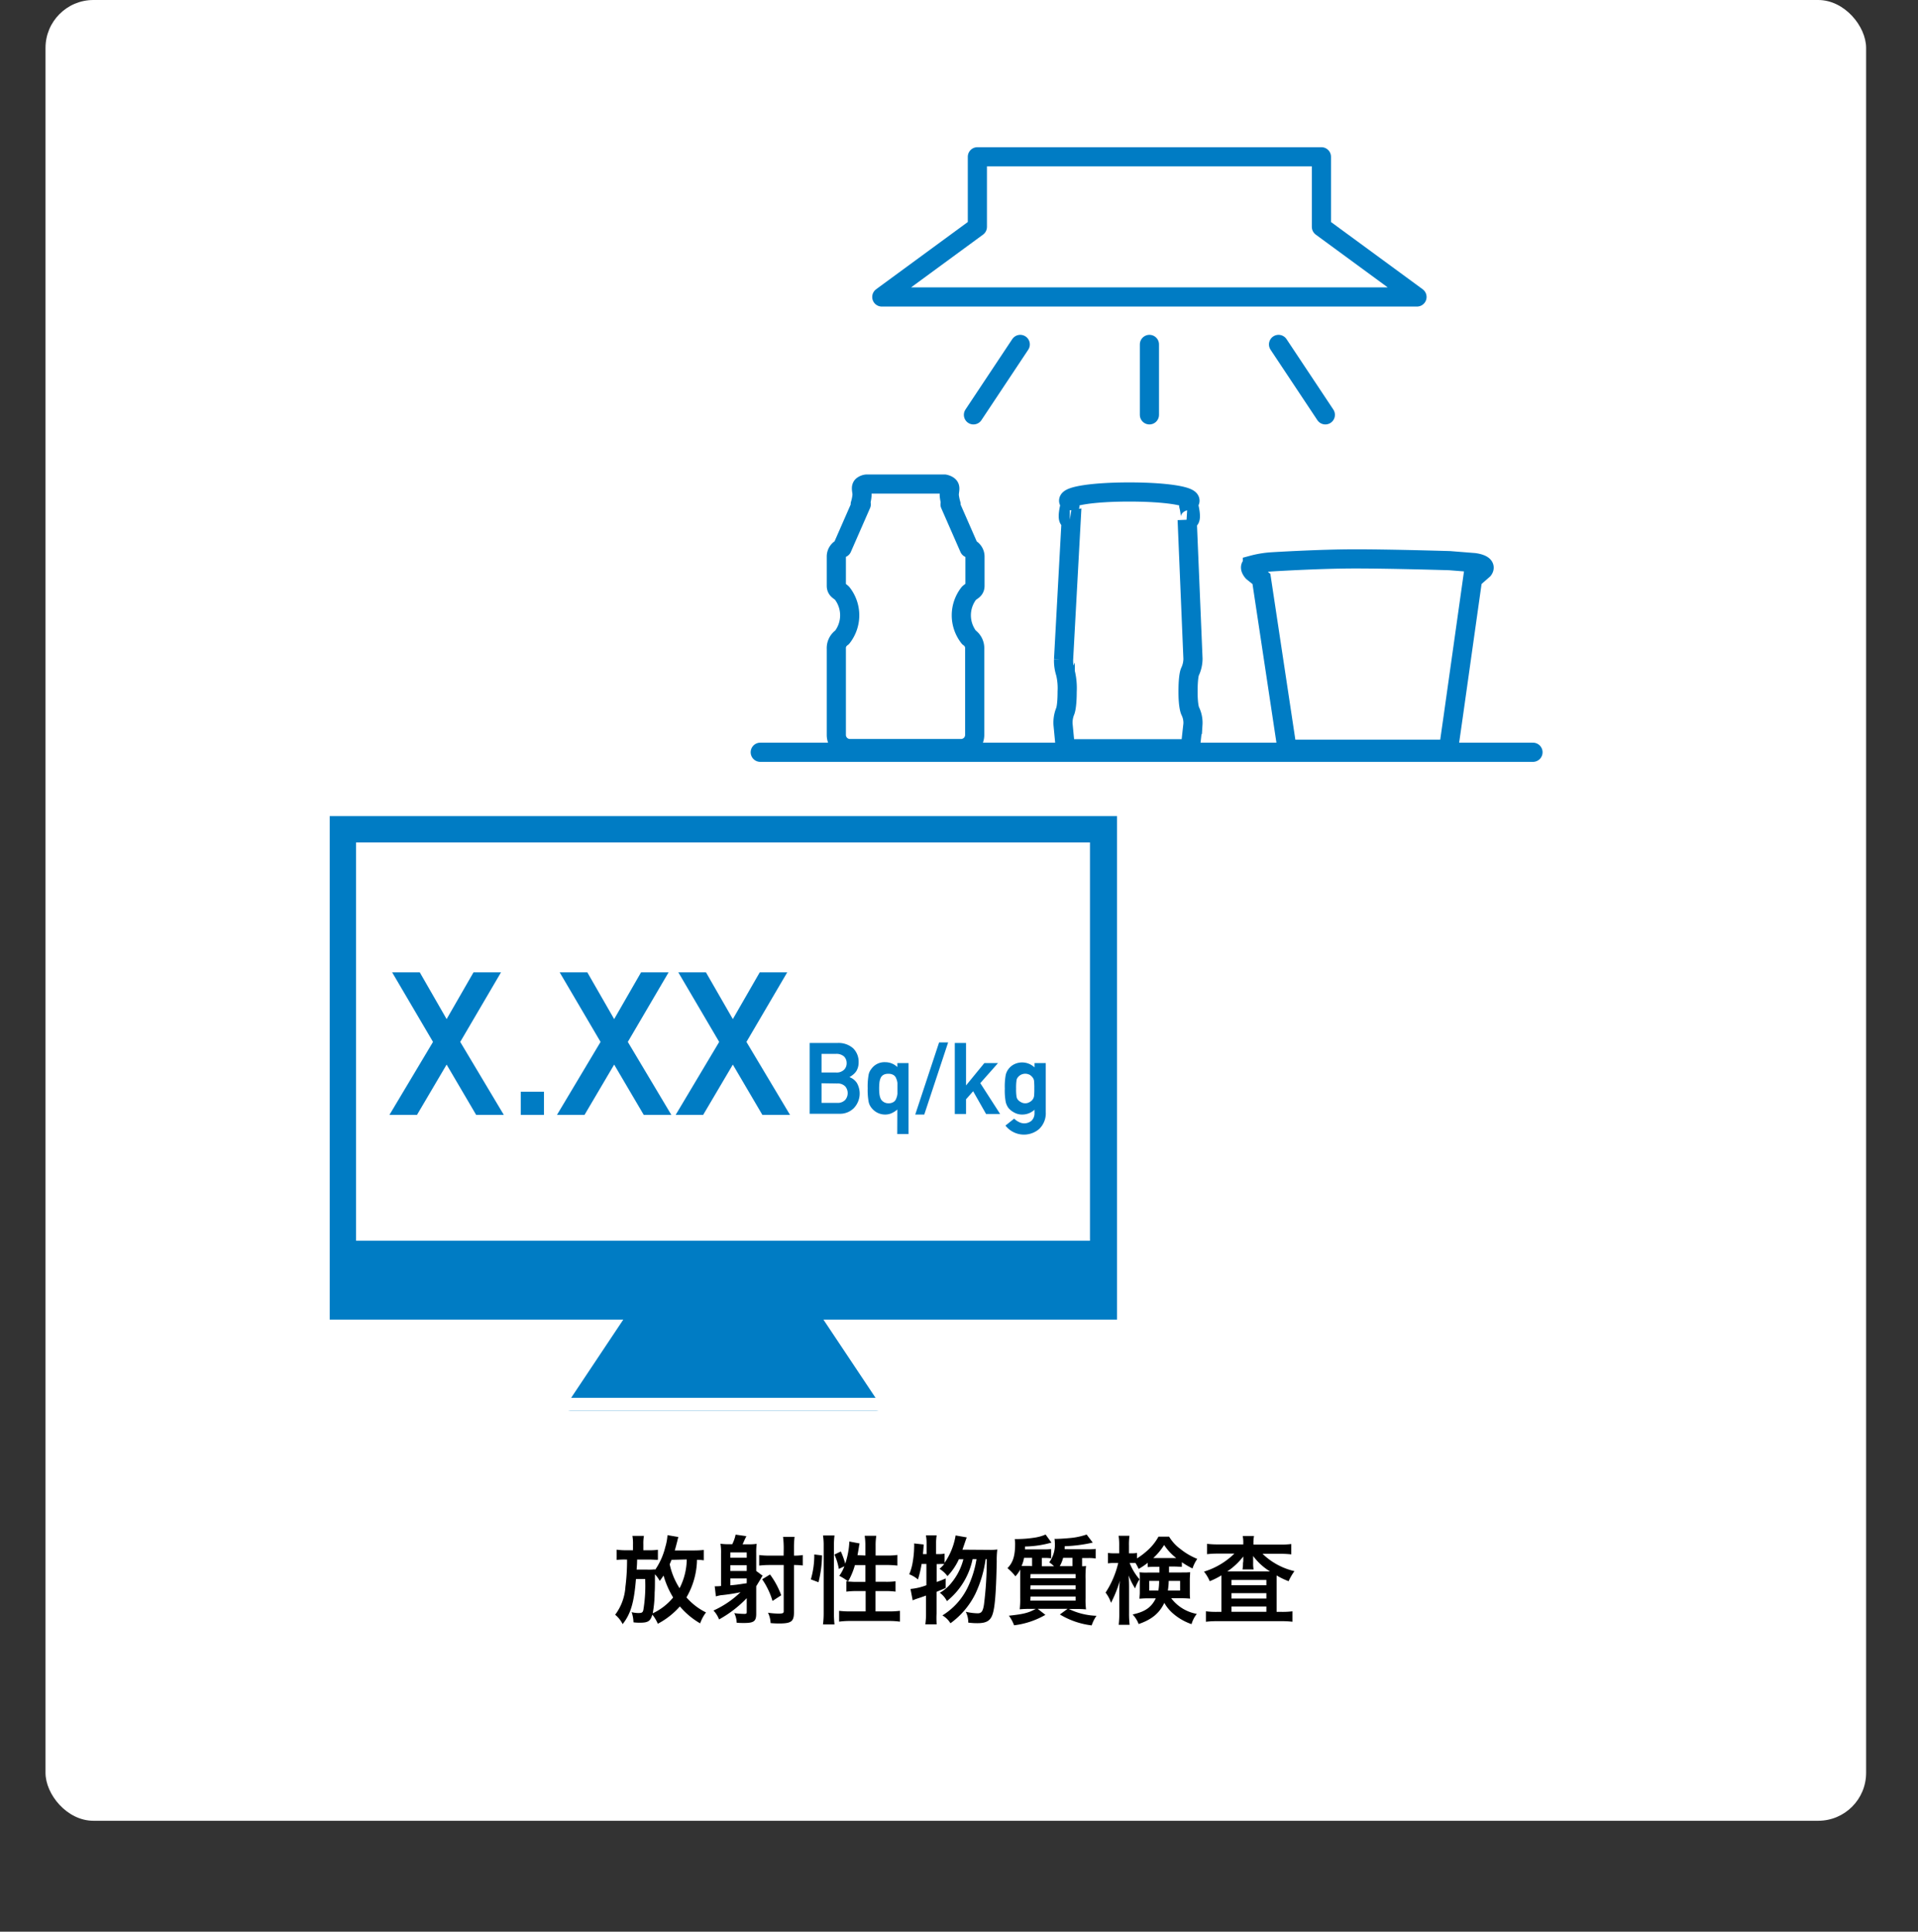
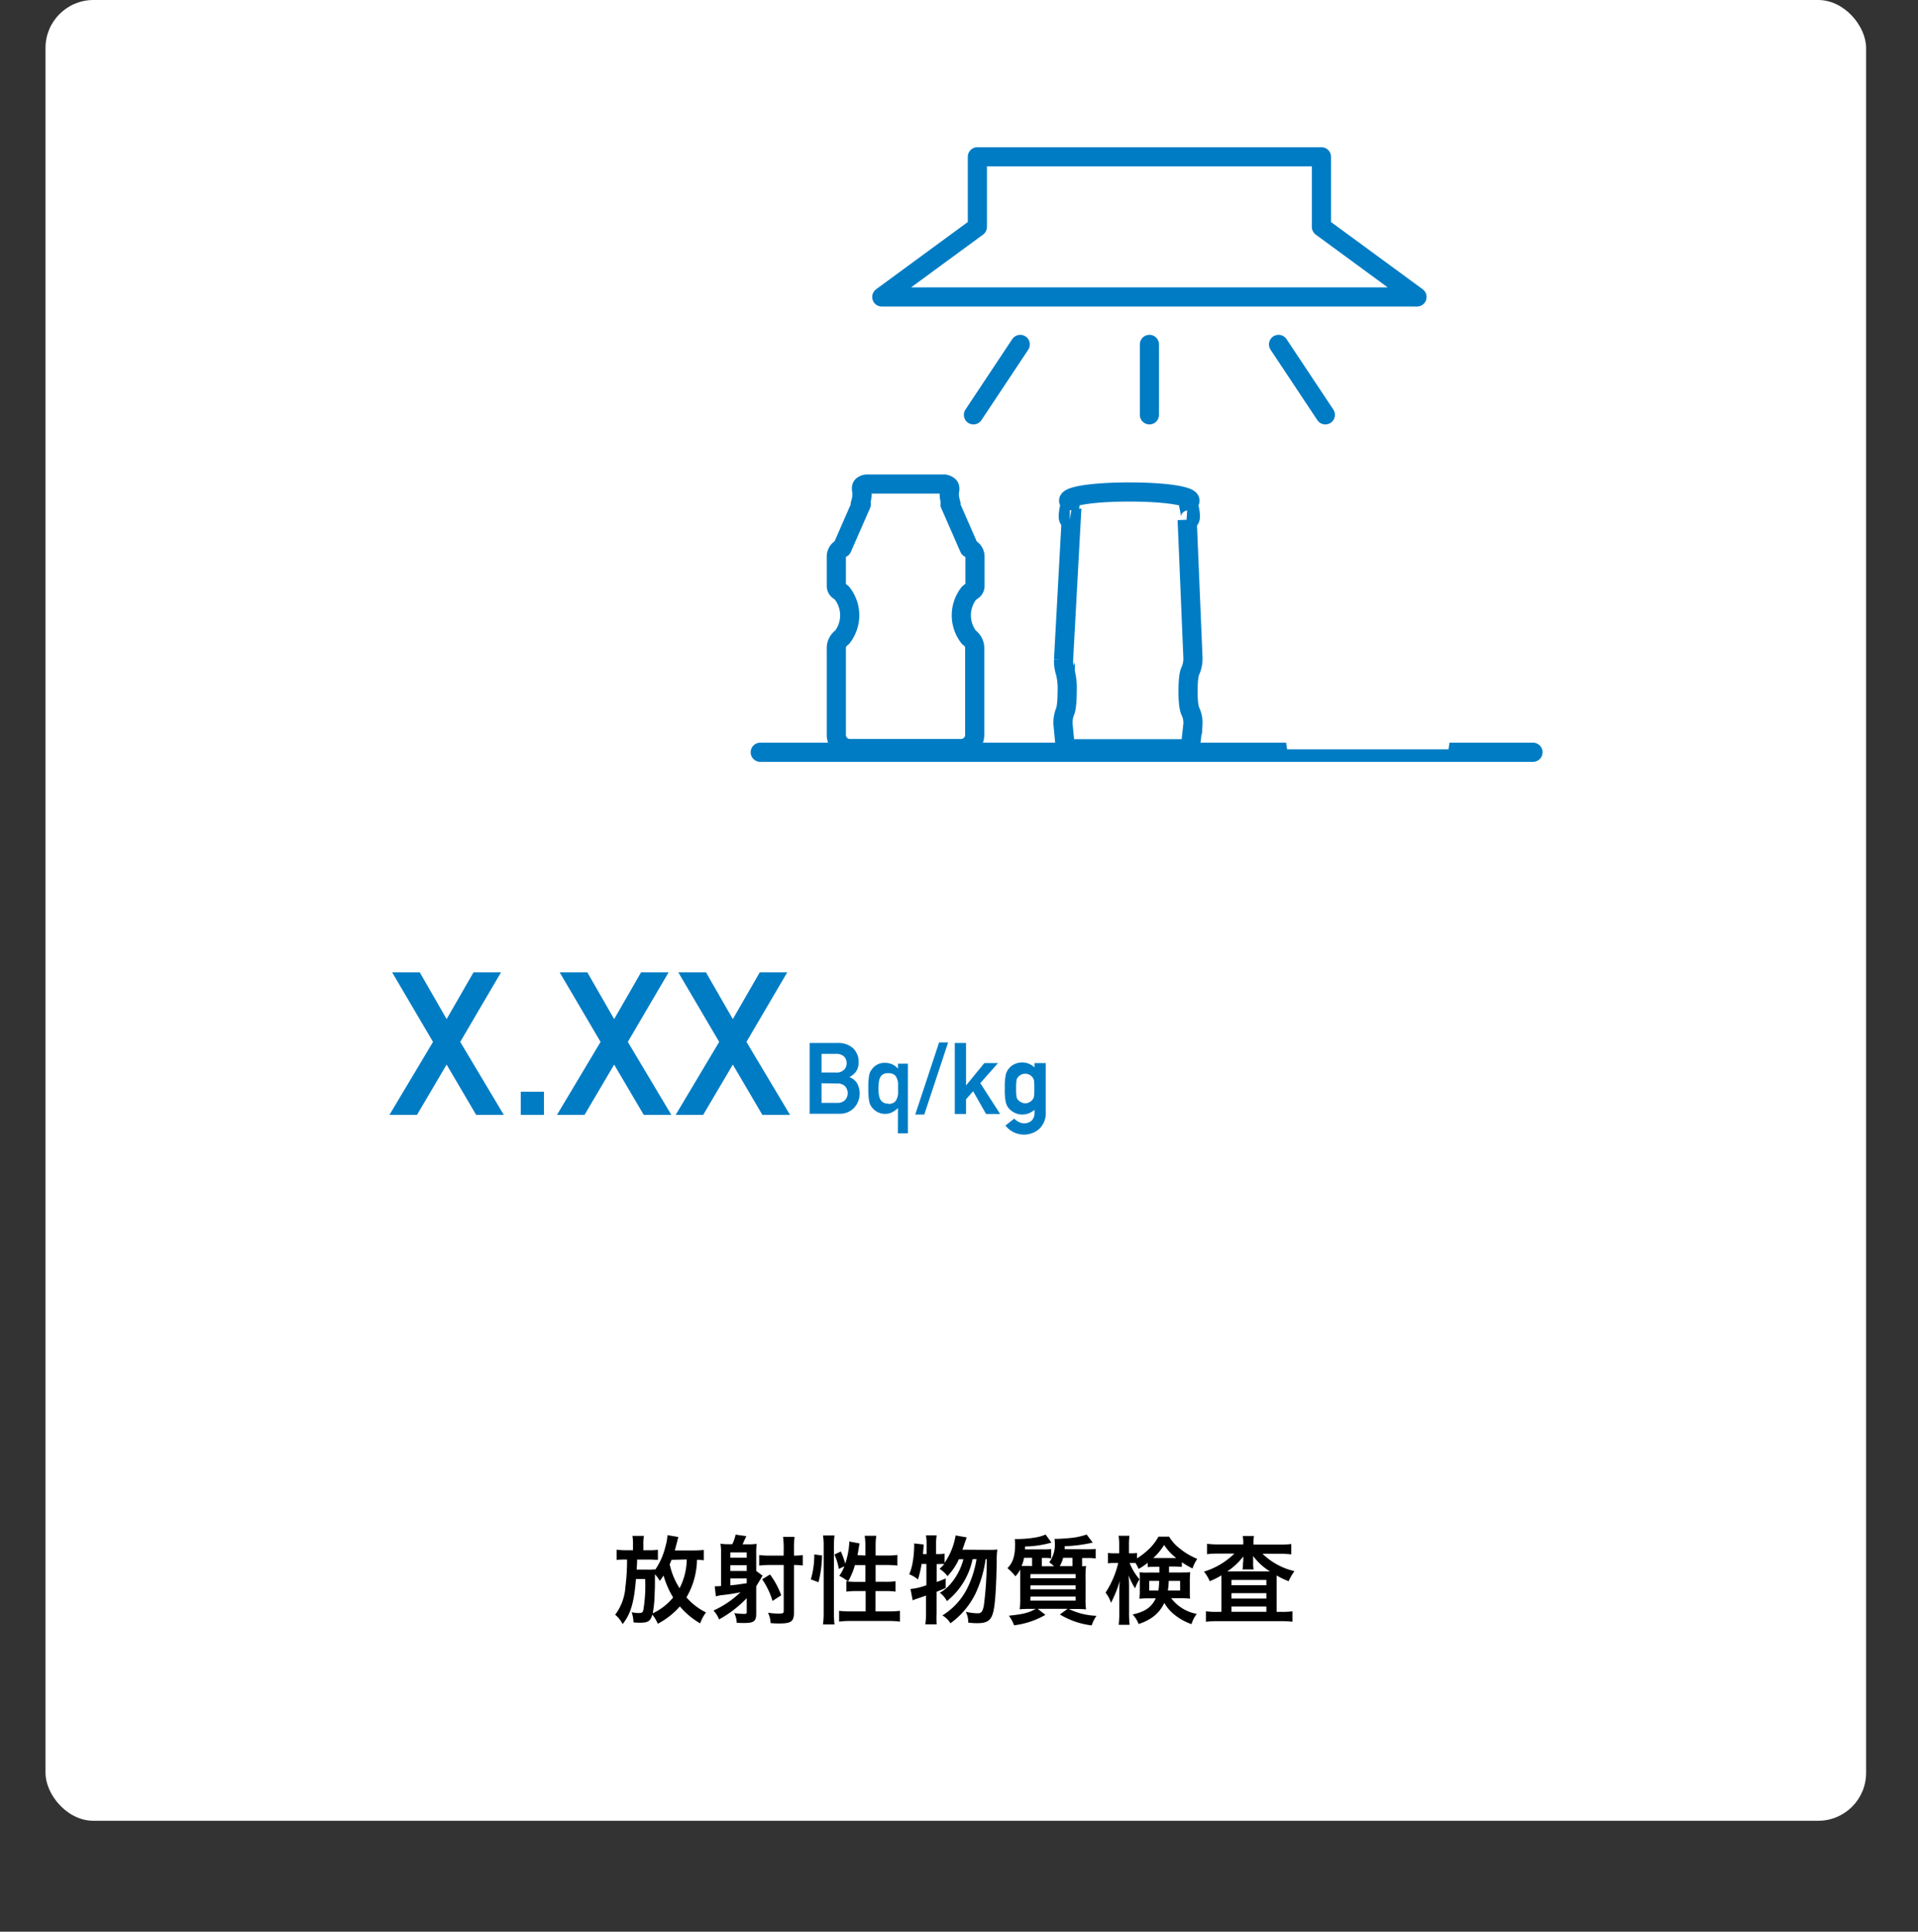
<svg xmlns="http://www.w3.org/2000/svg" viewBox="0 0 400.33 403.15">
  <rect x="0" y="0" width="400.33" height="403.15" fill="#333333" stroke="none" />
  <defs>
    <style>.cls-1,.cls-10,.cls-5,.cls-6,.cls-7,.cls-9{fill:none;}.cls-2{fill:#fff;}.cls-3{clip-path:url(#clip-path);}.cls-4{fill:#b3b3b3;}.cls-10,.cls-5,.cls-6,.cls-7,.cls-9{stroke:#007cc4;}.cls-5,.cls-6{stroke-linecap:round;}.cls-5{stroke-linejoin:round;}.cls-5,.cls-6,.cls-7{stroke-width:4px;}.cls-10,.cls-6,.cls-7,.cls-9{stroke-miterlimit:10;}.cls-8{fill:#007cc4;}.cls-9{stroke-width:0.67px;}.cls-10{stroke-width:0.27px;}</style>
    <clipPath id="clip-path" transform="translate(9.5)">
      <rect class="cls-1" x="56.56" y="27.51" width="266.88" height="266.88" />
    </clipPath>
  </defs>
  <g id="レイヤー_2" data-name="レイヤー 2">
    <g id="ph">
      <rect class="cls-2" x="9.5" width="380" height="380" rx="10" />
      <g class="cls-3">
        <rect class="cls-2" x="66.05" y="27.51" width="266.88" height="266.88" />
        <g class="cls-3">
          <path class="cls-4" d="M389.5,401.82H-8.16V4.16H389.5Zm1.33-399H-9.5V403.15H390.83Z" transform="translate(9.5)" />
        </g>
        <g class="cls-3">
          <path class="cls-2" d="M194,122.27v-6.15a1.9,1.9,0,0,0-1.2-1.72l-4-9.13h.21a11.38,11.38,0,0,1-.37-1.78c-.06-.86.26-1.55,0-1.94s-1-.53-1-.53h-16.2a1.67,1.67,0,0,0-.9.33c-.45.34-.11,1.12-.11,1.9a8.9,8.9,0,0,1-.38,2h.21l-4,9.13a1.9,1.9,0,0,0-1.2,1.72v6.15c0,.87.62,1,1.2,1.56a7.46,7.46,0,0,1,0,9.21,2.69,2.69,0,0,0-1.2,2.39v18a2.85,2.85,0,0,0,2.94,2.82H191a2.85,2.85,0,0,0,2.94-2.82v-18a2.69,2.69,0,0,0-1.2-2.39,7.46,7.46,0,0,1,0-9.21c.58-.57,1.2-.69,1.2-1.56" transform="translate(9.5)" />
          <path class="cls-5" d="M194,122.27v-6.15a1.9,1.9,0,0,0-1.2-1.72l-4-9.13h.21a11.38,11.38,0,0,1-.37-1.78c-.06-.86.26-1.55,0-1.94s-1-.53-1-.53h-16.2a1.67,1.67,0,0,0-.9.33c-.45.34-.11,1.12-.11,1.9a8.9,8.9,0,0,1-.38,2h.21l-4,9.13a1.9,1.9,0,0,0-1.2,1.72v6.15c0,.87.62,1,1.2,1.56a7.46,7.46,0,0,1,0,9.21,2.69,2.69,0,0,0-1.2,2.39v18a2.85,2.85,0,0,0,2.94,2.82H191a2.85,2.85,0,0,0,2.94-2.82v-18a2.69,2.69,0,0,0-1.2-2.39,7.46,7.46,0,0,1,0-9.21C193.34,123.26,194,123.14,194,122.27Z" transform="translate(9.5)" />
          <polygon class="cls-2" points="275.81 32.72 275.81 47.35 295.76 61.98 184.05 61.98 204 47.35 204 32.72 275.81 32.72" />
          <polygon class="cls-5" points="275.81 32.72 275.81 47.35 295.76 61.98 184.05 61.98 204 47.35 204 32.72 275.81 32.72" />
          <line class="cls-5" x1="203.18" y1="86.58" x2="212.95" y2="71.88" />
          <line class="cls-5" x1="239.91" y1="86.58" x2="239.91" y2="71.88" />
          <line class="cls-5" x1="276.63" y1="86.58" x2="266.86" y2="71.88" />
          <line class="cls-6" x1="319.97" y1="157" x2="158.68" y2="157" />
          <path class="cls-2" d="M253.79,120.83l-1.8-1.45s-1-1.06-.09-1.45a20.51,20.51,0,0,1,4-.67s9.88-.62,17.53-.62,19.67.37,19.67.37l5.14.41s2.73.33,1.86,1.48l-2,1.75-.21,0-4.05,28.73-1,7H259.15Z" transform="translate(9.5)" />
-           <path class="cls-7" d="M253.79,120.83l-1.8-1.45s-1-1.06-.09-1.45a20.51,20.51,0,0,1,4-.67s9.88-.62,17.53-.62,19.67.37,19.67.37l5.14.41s2.73.33,1.86,1.48l-2,1.75-.21,0-4.05,28.73-1,7H259.15Z" transform="translate(9.5)" />
          <path class="cls-2" d="M238.47,144.34c0-3.4.41-4.15.41-4.15a6.4,6.4,0,0,0,.62-2.72l-1.21-29a1.33,1.33,0,0,0,.34,0c.73,0,0-2.9,0-2.9l0-.73c.16-.12.24-.23.24-.35,0-1-5.26-1.81-12.66-1.81s-12.66.81-12.66,1.81c0,.12.09.23.25.35l0,.73s-.73,2.9,0,2.9a.9.9,0,0,0,.28,0l-1.59,29.17a8.35,8.35,0,0,0,.4,2.81,13.59,13.59,0,0,1,.35,3.88c0,3.23-.4,4.09-.4,4.09a6.33,6.33,0,0,0-.46,2.76l.35,3.65a1.63,1.63,0,0,0,1.59,1.44h23.16a1.66,1.66,0,0,0,1.61-1.44l.4-3.63a5.56,5.56,0,0,0-.52-2.72s-.41-.75-.41-4.15" transform="translate(9.5)" />
          <path class="cls-7" d="M238.47,144.34c0-3.4.41-4.15.41-4.15a6.4,6.4,0,0,0,.62-2.72l-1.21-29a1.33,1.33,0,0,0,.34,0c.73,0,0-2.9,0-2.9l0-.73c.16-.12.24-.23.24-.35,0-1-5.26-1.81-12.66-1.81s-12.66.81-12.66,1.81c0,.12.09.23.25.35l0,.73s-.73,2.9,0,2.9a.9.9,0,0,0,.28,0l-1.59,29.17a8.35,8.35,0,0,0,.4,2.81,13.59,13.59,0,0,1,.35,3.88c0,3.23-.4,4.09-.4,4.09a6.33,6.33,0,0,0-.46,2.76l.35,3.65a1.63,1.63,0,0,0,1.59,1.44h23.16a1.66,1.66,0,0,0,1.61-1.44l.4-3.63a5.56,5.56,0,0,0-.52-2.72S238.47,147.74,238.47,144.34Z" transform="translate(9.5)" />
          <rect class="cls-2" x="68.39" y="173.7" width="156.73" height="91.34" />
-           <path class="cls-8" d="M109.71,294.4a2.68,2.68,0,0,1-2.22-4.15l8.12-12.18H59.32a2.66,2.66,0,0,1-2.66-2.66V170.32a2.67,2.67,0,0,1,2.66-2.67l164.32,0a2.68,2.68,0,0,1,2.67,2.66V275.41a2.67,2.67,0,0,1-2.67,2.66H167.35l8.12,12.18a2.68,2.68,0,0,1-2.22,4.15ZM215.34,178.49H67.49v77.78H215.34Z" transform="translate(9.5)" />
          <path class="cls-2" d="M223.64,170.29V275.41H162.37l10.88,16.32H109.71l10.88-16.32H59.32V170.32l164.32,0M64.82,258.94H218V175.82H64.82Zm158.82-94h0L59.32,165A5.34,5.34,0,0,0,54,170.32V275.41a5.33,5.33,0,0,0,5.33,5.33h51.3l-5.35,8a5.33,5.33,0,0,0,4.44,8.29h63.54a5.33,5.33,0,0,0,4.44-8.29l-5.35-8h51.3a5.33,5.33,0,0,0,5.33-5.33V170.29a5.33,5.33,0,0,0-5.33-5.33M70.16,181.16H212.67V253.6H70.16Z" transform="translate(9.5)" />
          <polygon class="cls-8" points="86.84 232.35 81.87 232.35 90.77 217.45 82.43 203.26 87.42 203.26 93.22 213.36 99.03 203.26 103.99 203.26 95.67 217.45 104.57 232.35 99.58 232.35 93.22 221.52 86.84 232.35" />
          <polygon class="cls-9" points="86.84 232.35 81.87 232.35 90.77 217.45 82.43 203.26 87.42 203.26 93.22 213.36 99.03 203.26 103.99 203.26 95.67 217.45 104.57 232.35 99.58 232.35 93.22 221.52 86.84 232.35" />
          <rect class="cls-8" x="109.03" y="228.18" width="4.17" height="4.17" />
          <rect class="cls-9" x="109.03" y="228.18" width="4.17" height="4.17" />
          <polygon class="cls-8" points="121.81 232.35 116.84 232.35 125.74 217.45 117.4 203.26 122.39 203.26 128.19 213.36 134 203.26 138.97 203.26 130.65 217.45 139.54 232.35 134.56 232.35 128.19 221.52 121.81 232.35" />
          <polygon class="cls-9" points="121.81 232.35 116.84 232.35 125.74 217.45 117.4 203.26 122.39 203.26 128.19 213.36 134 203.26 138.97 203.26 130.65 217.45 139.54 232.35 134.56 232.35 128.19 221.52 121.81 232.35" />
          <polygon class="cls-8" points="146.57 232.35 141.61 232.35 150.5 217.45 142.16 203.26 147.15 203.26 152.96 213.36 158.77 203.26 163.73 203.26 155.41 217.45 164.31 232.35 159.32 232.35 152.96 221.52 146.57 232.35" />
          <polygon class="cls-9" points="146.57 232.35 141.61 232.35 150.5 217.45 142.16 203.26 147.15 203.26 152.96 213.36 158.77 203.26 163.73 203.26 155.41 217.45 164.31 232.35 159.32 232.35 152.96 221.52 146.57 232.35" />
          <path class="cls-8" d="M159.63,217.81h5.64a4.45,4.45,0,0,1,3.22,1.08,3.79,3.79,0,0,1,1.09,2.82,3.35,3.35,0,0,1-.43,1.71,2.82,2.82,0,0,1-.66.74,4.7,4.7,0,0,1-1.06.67v0a3,3,0,0,1,1.8,1.25,4.29,4.29,0,0,1-.61,5.09,3.91,3.91,0,0,1-2.86,1.14h-6.13Zm2.21,2v4.16H165a2.31,2.31,0,0,0,1.77-.62,2,2,0,0,0,.58-1.46,2.07,2.07,0,0,0-.58-1.49,2.51,2.51,0,0,0-1.77-.59Zm0,6.13v4.37h3.39a2.3,2.3,0,0,0,1.79-.67,2.33,2.33,0,0,0,0-3,2.33,2.33,0,0,0-1.79-.65Z" transform="translate(9.5)" />
          <path class="cls-10" d="M159.63,217.81h5.64a4.45,4.45,0,0,1,3.22,1.08,3.79,3.79,0,0,1,1.09,2.82,3.35,3.35,0,0,1-.43,1.71,2.82,2.82,0,0,1-.66.74,4.7,4.7,0,0,1-1.06.67v0a3,3,0,0,1,1.8,1.25,4.29,4.29,0,0,1-.61,5.09,3.91,3.91,0,0,1-2.86,1.14h-6.13Zm2.21,2v4.16H165a2.31,2.31,0,0,0,1.77-.62,2,2,0,0,0,.58-1.46,2.07,2.07,0,0,0-.58-1.49,2.51,2.51,0,0,0-1.77-.59Zm0,6.13v4.37h3.39a2.3,2.3,0,0,0,1.79-.67,2.33,2.33,0,0,0,0-3,2.33,2.33,0,0,0-1.79-.65Z" transform="translate(9.5)" />
          <path class="cls-8" d="M177.93,231.25a4.85,4.85,0,0,1-1.21.87,3.06,3.06,0,0,1-1.46.35,3.4,3.4,0,0,1-1.62-.39,3.6,3.6,0,0,1-1.17-1,2.75,2.75,0,0,1-.56-1.31,13.6,13.6,0,0,1-.17-2.63,13.93,13.93,0,0,1,.17-2.68,2.56,2.56,0,0,1,.56-1.28,3.21,3.21,0,0,1,2.79-1.36,3.5,3.5,0,0,1,2.67,1.21V222H180v14.54h-2.09Zm-2-.86a2,2,0,0,0,1.16-.3,1.47,1.47,0,0,0,.59-.76,3.37,3.37,0,0,0,.27-1.05c0-.36,0-.73,0-1.09s0-.79,0-1.17a3.33,3.33,0,0,0-.27-1,1.47,1.47,0,0,0-.59-.76,2.05,2.05,0,0,0-1.16-.29,2.15,2.15,0,0,0-1.13.25,1.57,1.57,0,0,0-.63.74,3.45,3.45,0,0,0-.25,1,11.81,11.81,0,0,0-.06,1.21,10.6,10.6,0,0,0,.06,1.14,3.69,3.69,0,0,0,.25,1,1.67,1.67,0,0,0,.63.74,1.89,1.89,0,0,0,1.13.28" transform="translate(9.5)" />
-           <path class="cls-10" d="M177.93,231.25a4.85,4.85,0,0,1-1.21.87,3.06,3.06,0,0,1-1.46.35,3.4,3.4,0,0,1-1.62-.39,3.6,3.6,0,0,1-1.17-1,2.75,2.75,0,0,1-.56-1.31,13.6,13.6,0,0,1-.17-2.63,13.93,13.93,0,0,1,.17-2.68,2.56,2.56,0,0,1,.56-1.28,3.21,3.21,0,0,1,2.79-1.36,3.5,3.5,0,0,1,2.67,1.21V222H180v14.54h-2.09Zm-2-.86a2,2,0,0,0,1.16-.3,1.47,1.47,0,0,0,.59-.76,3.37,3.37,0,0,0,.27-1.05c0-.36,0-.73,0-1.09s0-.79,0-1.17a3.33,3.33,0,0,0-.27-1,1.47,1.47,0,0,0-.59-.76,2.05,2.05,0,0,0-1.16-.29,2.15,2.15,0,0,0-1.13.25,1.57,1.57,0,0,0-.63.74,3.45,3.45,0,0,0-.25,1,11.81,11.81,0,0,0-.06,1.21,10.6,10.6,0,0,0,.06,1.14,3.69,3.69,0,0,0,.25,1,1.67,1.67,0,0,0,.63.74A1.89,1.89,0,0,0,175.89,230.39Z" transform="translate(9.5)" />
          <polygon class="cls-8" points="196.11 217.69 197.71 217.69 192.82 232.47 191.22 232.47 196.11 217.69" />
          <polygon class="cls-10" points="196.11 217.69 197.71 217.69 192.82 232.47 191.22 232.47 196.11 217.69" />
          <polygon class="cls-8" points="199.42 217.81 201.5 217.81 201.5 226.86 201.54 226.86 205.52 222 208.01 222 204.44 226.04 208.5 232.35 205.89 232.35 203.14 227.51 201.5 229.37 201.5 232.35 199.42 232.35 199.42 217.81" />
          <polygon class="cls-10" points="199.42 217.81 201.5 217.81 201.5 226.86 201.54 226.86 205.52 222 208.01 222 204.44 226.04 208.5 232.35 205.89 232.35 203.14 227.51 201.5 229.37 201.5 232.35 199.42 232.35 199.42 217.81" />
          <path class="cls-8" d="M206.56,231.27a3.57,3.57,0,0,1-2.68,1.2,3.22,3.22,0,0,1-1.68-.43,3.8,3.8,0,0,1-1.06-.83,3.22,3.22,0,0,1-.59-1.25,12.89,12.89,0,0,1-.19-2.77,13.37,13.37,0,0,1,.19-2.83,3.09,3.09,0,0,1,.59-1.22,3.28,3.28,0,0,1,1.06-.88,3.63,3.63,0,0,1,4.36.84V222h2.08v10.1a4.38,4.38,0,0,1-1.35,3.44,4.76,4.76,0,0,1-6.74-.61l1.62-1.29a3.69,3.69,0,0,0,.91.63,2.61,2.61,0,0,0,1.1.31,2.49,2.49,0,0,0,1.72-.59,2.27,2.27,0,0,0,.66-1.66Zm-4.11-4.08a10.06,10.06,0,0,0,.08,1.63,1.52,1.52,0,0,0,.32.78,2,2,0,0,0,.64.51,1.8,1.8,0,0,0,1,.28,1.83,1.83,0,0,0,1-.28,2,2,0,0,0,.62-.51,1.86,1.86,0,0,0,.35-.78,14.53,14.53,0,0,0,.06-1.63,15.5,15.5,0,0,0-.06-1.68,1.68,1.68,0,0,0-.35-.76,2.44,2.44,0,0,0-.62-.55,2.36,2.36,0,0,0-1-.25,2.32,2.32,0,0,0-1,.25,2.4,2.4,0,0,0-.64.55,1.39,1.39,0,0,0-.32.76,10.73,10.73,0,0,0-.08,1.68" transform="translate(9.5)" />
          <path class="cls-10" d="M206.56,231.27a3.57,3.57,0,0,1-2.68,1.2,3.22,3.22,0,0,1-1.68-.43,3.8,3.8,0,0,1-1.06-.83,3.22,3.22,0,0,1-.59-1.25,12.89,12.89,0,0,1-.19-2.77,13.37,13.37,0,0,1,.19-2.83,3.09,3.09,0,0,1,.59-1.22,3.28,3.28,0,0,1,1.06-.88,3.63,3.63,0,0,1,4.36.84V222h2.08v10.1a4.38,4.38,0,0,1-1.35,3.44,4.76,4.76,0,0,1-6.74-.61l1.62-1.29a3.69,3.69,0,0,0,.91.63,2.61,2.61,0,0,0,1.1.31,2.49,2.49,0,0,0,1.72-.59,2.27,2.27,0,0,0,.66-1.66Zm-4.11-4.08a10.06,10.06,0,0,0,.08,1.63,1.52,1.52,0,0,0,.32.78,2,2,0,0,0,.64.51,1.8,1.8,0,0,0,1,.28,1.83,1.83,0,0,0,1-.28,2,2,0,0,0,.62-.51,1.86,1.86,0,0,0,.35-.78,14.53,14.53,0,0,0,.06-1.63,15.5,15.5,0,0,0-.06-1.68,1.68,1.68,0,0,0-.35-.76,2.44,2.44,0,0,0-.62-.55,2.36,2.36,0,0,0-1-.25,2.32,2.32,0,0,0-1,.25,2.4,2.4,0,0,0-.64.55,1.39,1.39,0,0,0-.32.76A10.73,10.73,0,0,0,202.45,227.19Z" transform="translate(9.5)" />
        </g>
      </g>
    </g>
    <g id="text">
      <path d="M137.4,325.64a9.51,9.51,0,0,0-1.42-.1,16.16,16.16,0,0,1-2.2,7.84,13.11,13.11,0,0,0,4.08,3.14,8.15,8.15,0,0,0-1.22,2.28,16.13,16.13,0,0,1-4.24-3.54,16.06,16.06,0,0,1-4.6,3.62,7.86,7.86,0,0,0-1.14-1.9c-.4,1.36-.9,1.68-2.6,1.68-.3,0-.74,0-1.34-.08a7.3,7.3,0,0,0-.38-2.12,5.79,5.79,0,0,0,1.36.18c.78,0,.94-.1,1.08-.62a31,31,0,0,0,.38-6.48h-1.92c-.4,4.92-1.08,7.26-2.78,9.42A6,6,0,0,0,118.9,337a10.85,10.85,0,0,0,2.14-5.84,43.61,43.61,0,0,0,.34-5.68h-.32a14.41,14.41,0,0,0-1.86.08v-2.14a14.05,14.05,0,0,0,2.06.12h1.36v-1.22a9.21,9.21,0,0,0-.12-1.78h2.4a8.87,8.87,0,0,0-.12,1.76v1.24h1.14a12.62,12.62,0,0,0,1.9-.1v2.1c-.64,0-1.22-.06-1.86-.06h-2.48c0,1-.08,1.68-.1,2.1h2.22a10.44,10.44,0,0,0,1.62-.06v.14a14.39,14.39,0,0,0,2.14-4.78,11.21,11.21,0,0,0,.46-2.49l2.28.39a5.45,5.45,0,0,0-.22.8c-.1.38-.38,1.48-.54,2h3.9a20.62,20.62,0,0,0,2.16-.1ZM131,333.4a18.42,18.42,0,0,1-2-4.58c-.26.38-.38.58-.8,1.12a6.38,6.38,0,0,0-1-1.38c0,1.9,0,3.16-.06,3.76a24.27,24.27,0,0,1-.4,4.38A12.12,12.12,0,0,0,131,333.4Zm-.34-7.86c-.2.52-.24.58-.38.92a14.92,14.92,0,0,0,2.06,5,13.46,13.46,0,0,0,1.5-6Z" transform="translate(9.5)" />
      <path d="M146.36,333.54a24.09,24.09,0,0,1-5.78,4.44,5.53,5.53,0,0,0-1.16-1.86,19.82,19.82,0,0,0,5.64-3.82,37.81,37.81,0,0,1-4,.62c-.18,0-.54.1-1.14.24l-.24-2.1a4.27,4.27,0,0,0,.44,0A7.1,7.1,0,0,0,141,331v-6.74a11.56,11.56,0,0,0-.12-2.08,11.57,11.57,0,0,0,1.78.1h.68a8.11,8.11,0,0,0,.7-2l2.24.32c-.08.18-.08.18-.3.62l-.22.5-.26.58h1.3a9.44,9.44,0,0,0,1.64-.1,12.59,12.59,0,0,0-.1,1.92v3.74l1.34,1a2.56,2.56,0,0,0-.34.54c-.12.22-.8,1.32-1,1.66v5.72c0,1.58-.48,1.94-2.54,1.94-.48,0-1,0-1.54-.06a4.77,4.77,0,0,0-.5-2,15.06,15.06,0,0,0,2.08.16c.42,0,.52-.08.52-.36Zm0-9.54h-3.42v1.1h3.42Zm-3.42,3.86h3.42v-1.2h-3.42Zm0,3c1.3-.12,1.3-.12,3.42-.44v-1h-3.42Zm11.14-7.64a18.87,18.87,0,0,0-.14-2.48h2.4a21.37,21.37,0,0,0-.12,2.48v1.44a10.3,10.3,0,0,0,1.84-.12v2.18a15.64,15.64,0,0,0-1.84-.1v9.86c0,1.92-.56,2.34-3.06,2.34a18.2,18.2,0,0,1-1.82-.08,5.54,5.54,0,0,0-.54-2.16,16.37,16.37,0,0,0,2.14.18c.94,0,1.14-.08,1.14-.48v-9.66h-3a19,19,0,0,0-2.12.12v-2.2a15.06,15.06,0,0,0,2.1.12h3Zm-2.34,10.9a15.8,15.8,0,0,0-2.16-4.52l1.64-1a17,17,0,0,1,2.34,4.34Z" transform="translate(9.5)" />
      <path d="M159.74,329.62a18,18,0,0,0,.72-5.2l1.62.2a25,25,0,0,1-.74,5.6Zm2.54,9.4a19.1,19.1,0,0,0,.14-2.52V322.58a13.28,13.28,0,0,0-.14-2.12h2.4a16.21,16.21,0,0,0-.12,2.12v14.08a19.41,19.41,0,0,0,.12,2.36Zm8.84-14.38v-2a13.45,13.45,0,0,0-.14-2.12h2.42a13.28,13.28,0,0,0-.14,2.12v2h2.34a14.16,14.16,0,0,0,2.2-.12v2.22a18.36,18.36,0,0,0-2.18-.12h-2.36v3.5h2a15,15,0,0,0,2.16-.1v2.16a15,15,0,0,0-2.18-.12h-2v4.24H176a18,18,0,0,0,2.34-.12v2.26a16.16,16.16,0,0,0-2.34-.14h-8a16.27,16.27,0,0,0-2.36.14v-2.26a18.09,18.09,0,0,0,2.36.12h3.18v-4.24h-1.8a16.58,16.58,0,0,0-2.22.12V330l.32,0a12.64,12.64,0,0,0-1.8-1.12,8.29,8.29,0,0,0,1.06-2l-1.16.56a11.43,11.43,0,0,0-.92-3l1.34-.64a16.39,16.39,0,0,1,.92,2.54,16.88,16.88,0,0,0,.86-4.62l2.14.4a5.06,5.06,0,0,0-.14.72c-.06.38-.2,1.2-.3,1.72Zm-2.18,2a14.9,14.9,0,0,1-1.44,3.44c.44,0,.88.06,1.52.06h2.1v-3.5Z" transform="translate(9.5)" />
      <path d="M197,323.46a10.59,10.59,0,0,0,1.66-.08,18,18,0,0,0-.12,2.52c-.14,6.8-.4,9.82-.94,11.2-.46,1.2-1.32,1.66-3.08,1.66-.44,0-.94,0-1.92-.12a4.93,4.93,0,0,0-.52-2.26,12,12,0,0,0,2.48.32c.8,0,1.1-.42,1.32-1.84a74.33,74.33,0,0,0,.58-9.46h-.24a24.7,24.7,0,0,1-2.14,7.24,16.78,16.78,0,0,1-5.2,6.14,4.72,4.72,0,0,0-1.68-1.64,14,14,0,0,0,5.2-5.68,21.57,21.57,0,0,0,1.92-6.06h-.82a15.16,15.16,0,0,1-5.36,8.76,4.67,4.67,0,0,0-1.48-1.74,8.4,8.4,0,0,0,2.36-2,12.62,12.62,0,0,0,2.56-5h-.94a12.81,12.81,0,0,1-2.38,3.52,6.1,6.1,0,0,0-1.66-1.52,10.7,10.7,0,0,0,1-1,9.93,9.93,0,0,0-1.12,0h-.48v3.74a16.3,16.3,0,0,0,1.88-.74l0,2-1.9.8v4.54A21,21,0,0,0,186,339h-2.36a16,16,0,0,0,.14-2.3V333c-.82.3-1.42.5-1.8.62A8.35,8.35,0,0,0,181,334l-.46-2.38a12.36,12.36,0,0,0,3.32-.78V326.4h-1a23.1,23.1,0,0,1-.76,3.24,6.26,6.26,0,0,0-1.82-1.08,11.21,11.21,0,0,0,.76-2.78,18.7,18.7,0,0,0,.26-2.82,6.34,6.34,0,0,0,0-.84l2,.22c-.08,1.2-.1,1.3-.16,2h.76v-2.26a8.64,8.64,0,0,0-.14-1.64H186a10,10,0,0,0-.12,1.64v2.26h.48a5.38,5.38,0,0,0,1.3-.1v1.92a14.15,14.15,0,0,0,2.3-5.71l2.32.41c-.16.42-.16.42-.64,1.82l-.26.74Z" transform="translate(9.5)" />
      <path d="M217.66,323.34a11.56,11.56,0,0,0,1.54-.08v2a8.81,8.81,0,0,0-1.52-.1h-1.32v1.72c.42,0,.48,0,.82-.06a20.37,20.37,0,0,0-.1,2.7v4.08a14.9,14.9,0,0,0,.1,2.28,20,20,0,0,0-2.14-.08H213.6a14.35,14.35,0,0,0,5.76,1.42,7.66,7.66,0,0,0-1,2,16.61,16.61,0,0,1-6.64-2.28l1.62-1.18h-6.26l1.62,1.26a17.1,17.1,0,0,1-6.54,2.18,8,8,0,0,0-1.08-2c3-.32,4.08-.58,5.6-1.42H205.5a20.94,20.94,0,0,0-2.16.08,17.77,17.77,0,0,0,.1-2.36v-4c0-1,0-1.24,0-1.94a6,6,0,0,1-1,1.42,10.31,10.31,0,0,0-1.66-1.7c1.16-1.18,1.6-2.56,1.6-5.16a7.81,7.81,0,0,0-.08-.92h.34l.4,0a24.46,24.46,0,0,0,3.7-.34,9,9,0,0,0,2-.6l1.22,1.68a21.23,21.23,0,0,1-5.52.82,5.26,5.26,0,0,1,0,.6h4a9.46,9.46,0,0,0,1.46-.08v1.94a10.09,10.09,0,0,0-1.42-.08h-.52v1.74h2.54a7.21,7.21,0,0,0-1-.82,6.21,6.21,0,0,0,1.16-4.18,4.37,4.37,0,0,0-.06-.72,4.18,4.18,0,0,0,.62,0c.66,0,2.5-.14,3.28-.24a14.71,14.71,0,0,0,2.8-.66l1.28,1.68a30.62,30.62,0,0,1-5.86.76c0,.3,0,.46,0,.62Zm-11.74,3.52v-1.74h-1.68a6.59,6.59,0,0,1-.52,1.7c.66,0,1,0,1.72,0Zm-.36,2.52H215v-.86h-9.4Zm0,2.32H215v-.84h-9.4Zm0,2.36H215v-.86h-9.4Zm6.84-8.94a7.19,7.19,0,0,1-.7,1.74h2.64v-1.74Z" transform="translate(9.5)" />
      <path d="M231.68,327c-.8,0-1.08,0-1.62.06v-.9a14.41,14.41,0,0,1-1.9,1.28,8.9,8.9,0,0,0-.66-1.24c-.32,0-.46,0-.7,0h-.52a11.77,11.77,0,0,0,2.06,3.4,8.36,8.36,0,0,0-.92,1.9,15.52,15.52,0,0,1-1.36-2.7c.06.6.1,1.48.1,2.66v5.18a19.84,19.84,0,0,0,.12,2.46H224a20.29,20.29,0,0,0,.12-2.46v-4.14c0-.66,0-1.66.12-2.62a23.43,23.43,0,0,1-1,2.82c-.08.22-.36.82-.84,1.82a7.28,7.28,0,0,0-1.14-2.14,19.51,19.51,0,0,0,2.64-6.18h-.8a8,8,0,0,0-1.34.08v-2.18a7.82,7.82,0,0,0,1.34.08h1v-1.56a13,13,0,0,0-.12-2.1h2.26a14.31,14.31,0,0,0-.1,2.08v1.58h.6a5.54,5.54,0,0,0,1.08-.08v1.14a15.45,15.45,0,0,0,2.14-1.62,10.75,10.75,0,0,0,2.34-2.92h2.22a8.71,8.71,0,0,0,2.36,2.58,13.64,13.64,0,0,0,3.52,2.06,7.79,7.79,0,0,0-1,2,17.85,17.85,0,0,1-2.22-1.3V327c-.46,0-.82-.06-1.62-.06h-1.06v1.24h2.64c.82,0,1.24,0,1.76-.06,0,.6-.06,1-.06,1.54v2.46c0,.68,0,1,.06,1.52a16.69,16.69,0,0,0-1.88-.08h-2.06a8.6,8.6,0,0,0,5.34,3.26,6.24,6.24,0,0,0-1.1,2.14,11.67,11.67,0,0,1-4-2.34,8.17,8.17,0,0,1-1.68-2.1c-1,2.12-2.6,3.48-5.36,4.42a5.88,5.88,0,0,0-1.26-2c2.6-.56,3.92-1.48,4.84-3.36h-1.56a16.38,16.38,0,0,0-1.84.08c0-.52.06-.82.06-1.28v-2.86c0-.56,0-.88-.06-1.38a12.49,12.49,0,0,0,1.72.06h2.44V327Zm-1.32,2.94v2h1.92a12.63,12.63,0,0,0,.16-2Zm5.18-4.78H236a11.3,11.3,0,0,1-2.52-2.72,13.16,13.16,0,0,1-2.26,2.72h4.3Zm-1.1,4.78a15,15,0,0,1-.18,2h2.56v-2Z" transform="translate(9.5)" />
      <path d="M250,322.1a6.86,6.86,0,0,0-.12-1.54h2.36a7.72,7.72,0,0,0-.12,1.54v.26h5.64a17.45,17.45,0,0,0,2.26-.12v2.16a18.81,18.81,0,0,0-2.26-.12h-3.74a14.14,14.14,0,0,0,6.66,3.62,11.81,11.81,0,0,0-1.22,2.1,15.41,15.41,0,0,1-2.5-1.2c0,.66,0,.66,0,1.26v6.34h1.1a15.85,15.85,0,0,0,2.2-.12v2.18a18.52,18.52,0,0,0-2.36-.12H244.58a19.09,19.09,0,0,0-2.38.12v-2.18a16.91,16.91,0,0,0,2.24.12h1v-6.52c0-.58,0-.7,0-1.1A16.43,16.43,0,0,1,243,330,8.41,8.41,0,0,0,241.8,328a15.49,15.49,0,0,0,6.34-3.76h-3.46a18.22,18.22,0,0,0-2.24.12v-2.16a18.14,18.14,0,0,0,2.4.12H250Zm0,3.74s0-.34,0-1a14,14,0,0,1-3.34,3.12h8.92a12.46,12.46,0,0,1-3.52-3.22c0,.58,0,.94,0,1.08v.44a5.82,5.82,0,0,0,.1,1.28h-2.32a7.29,7.29,0,0,0,.1-1.3Zm-2.46,5h7.28v-1.1h-7.28Zm0,2.78h7.28v-1.12h-7.28Zm0,2.76h7.28v-1.1h-7.28Z" transform="translate(9.5)" />
    </g>
  </g>
</svg>